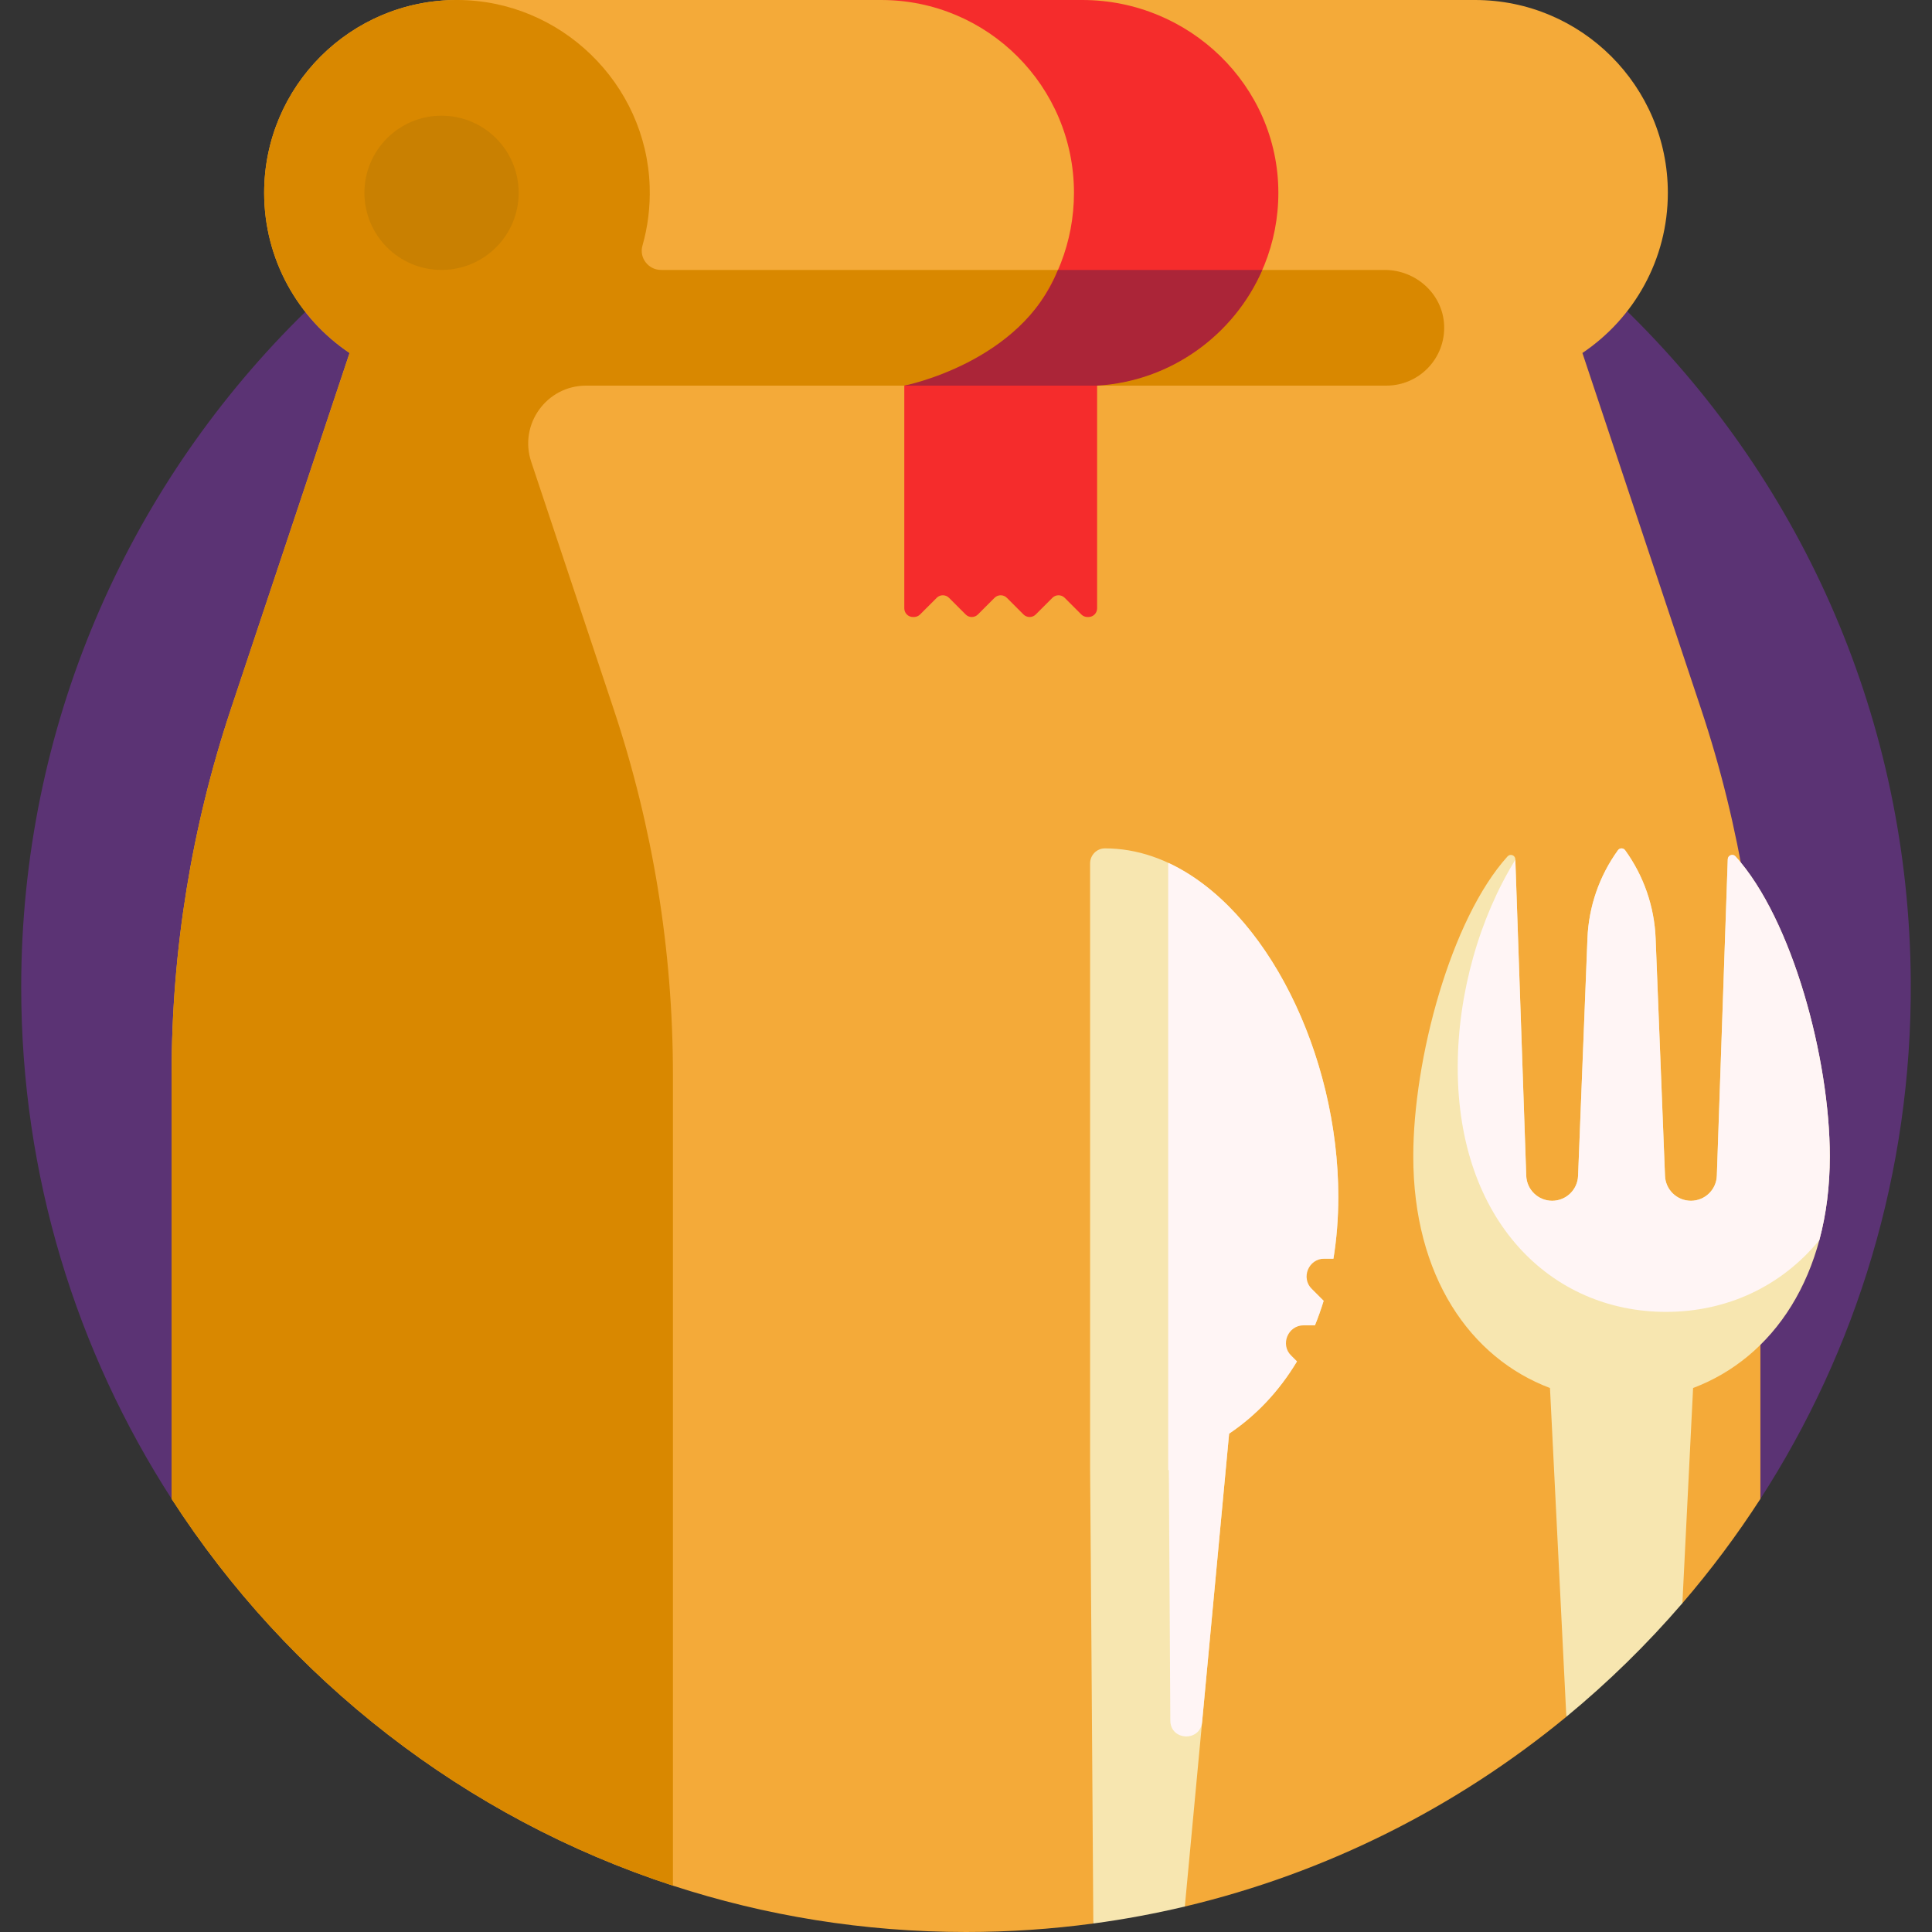
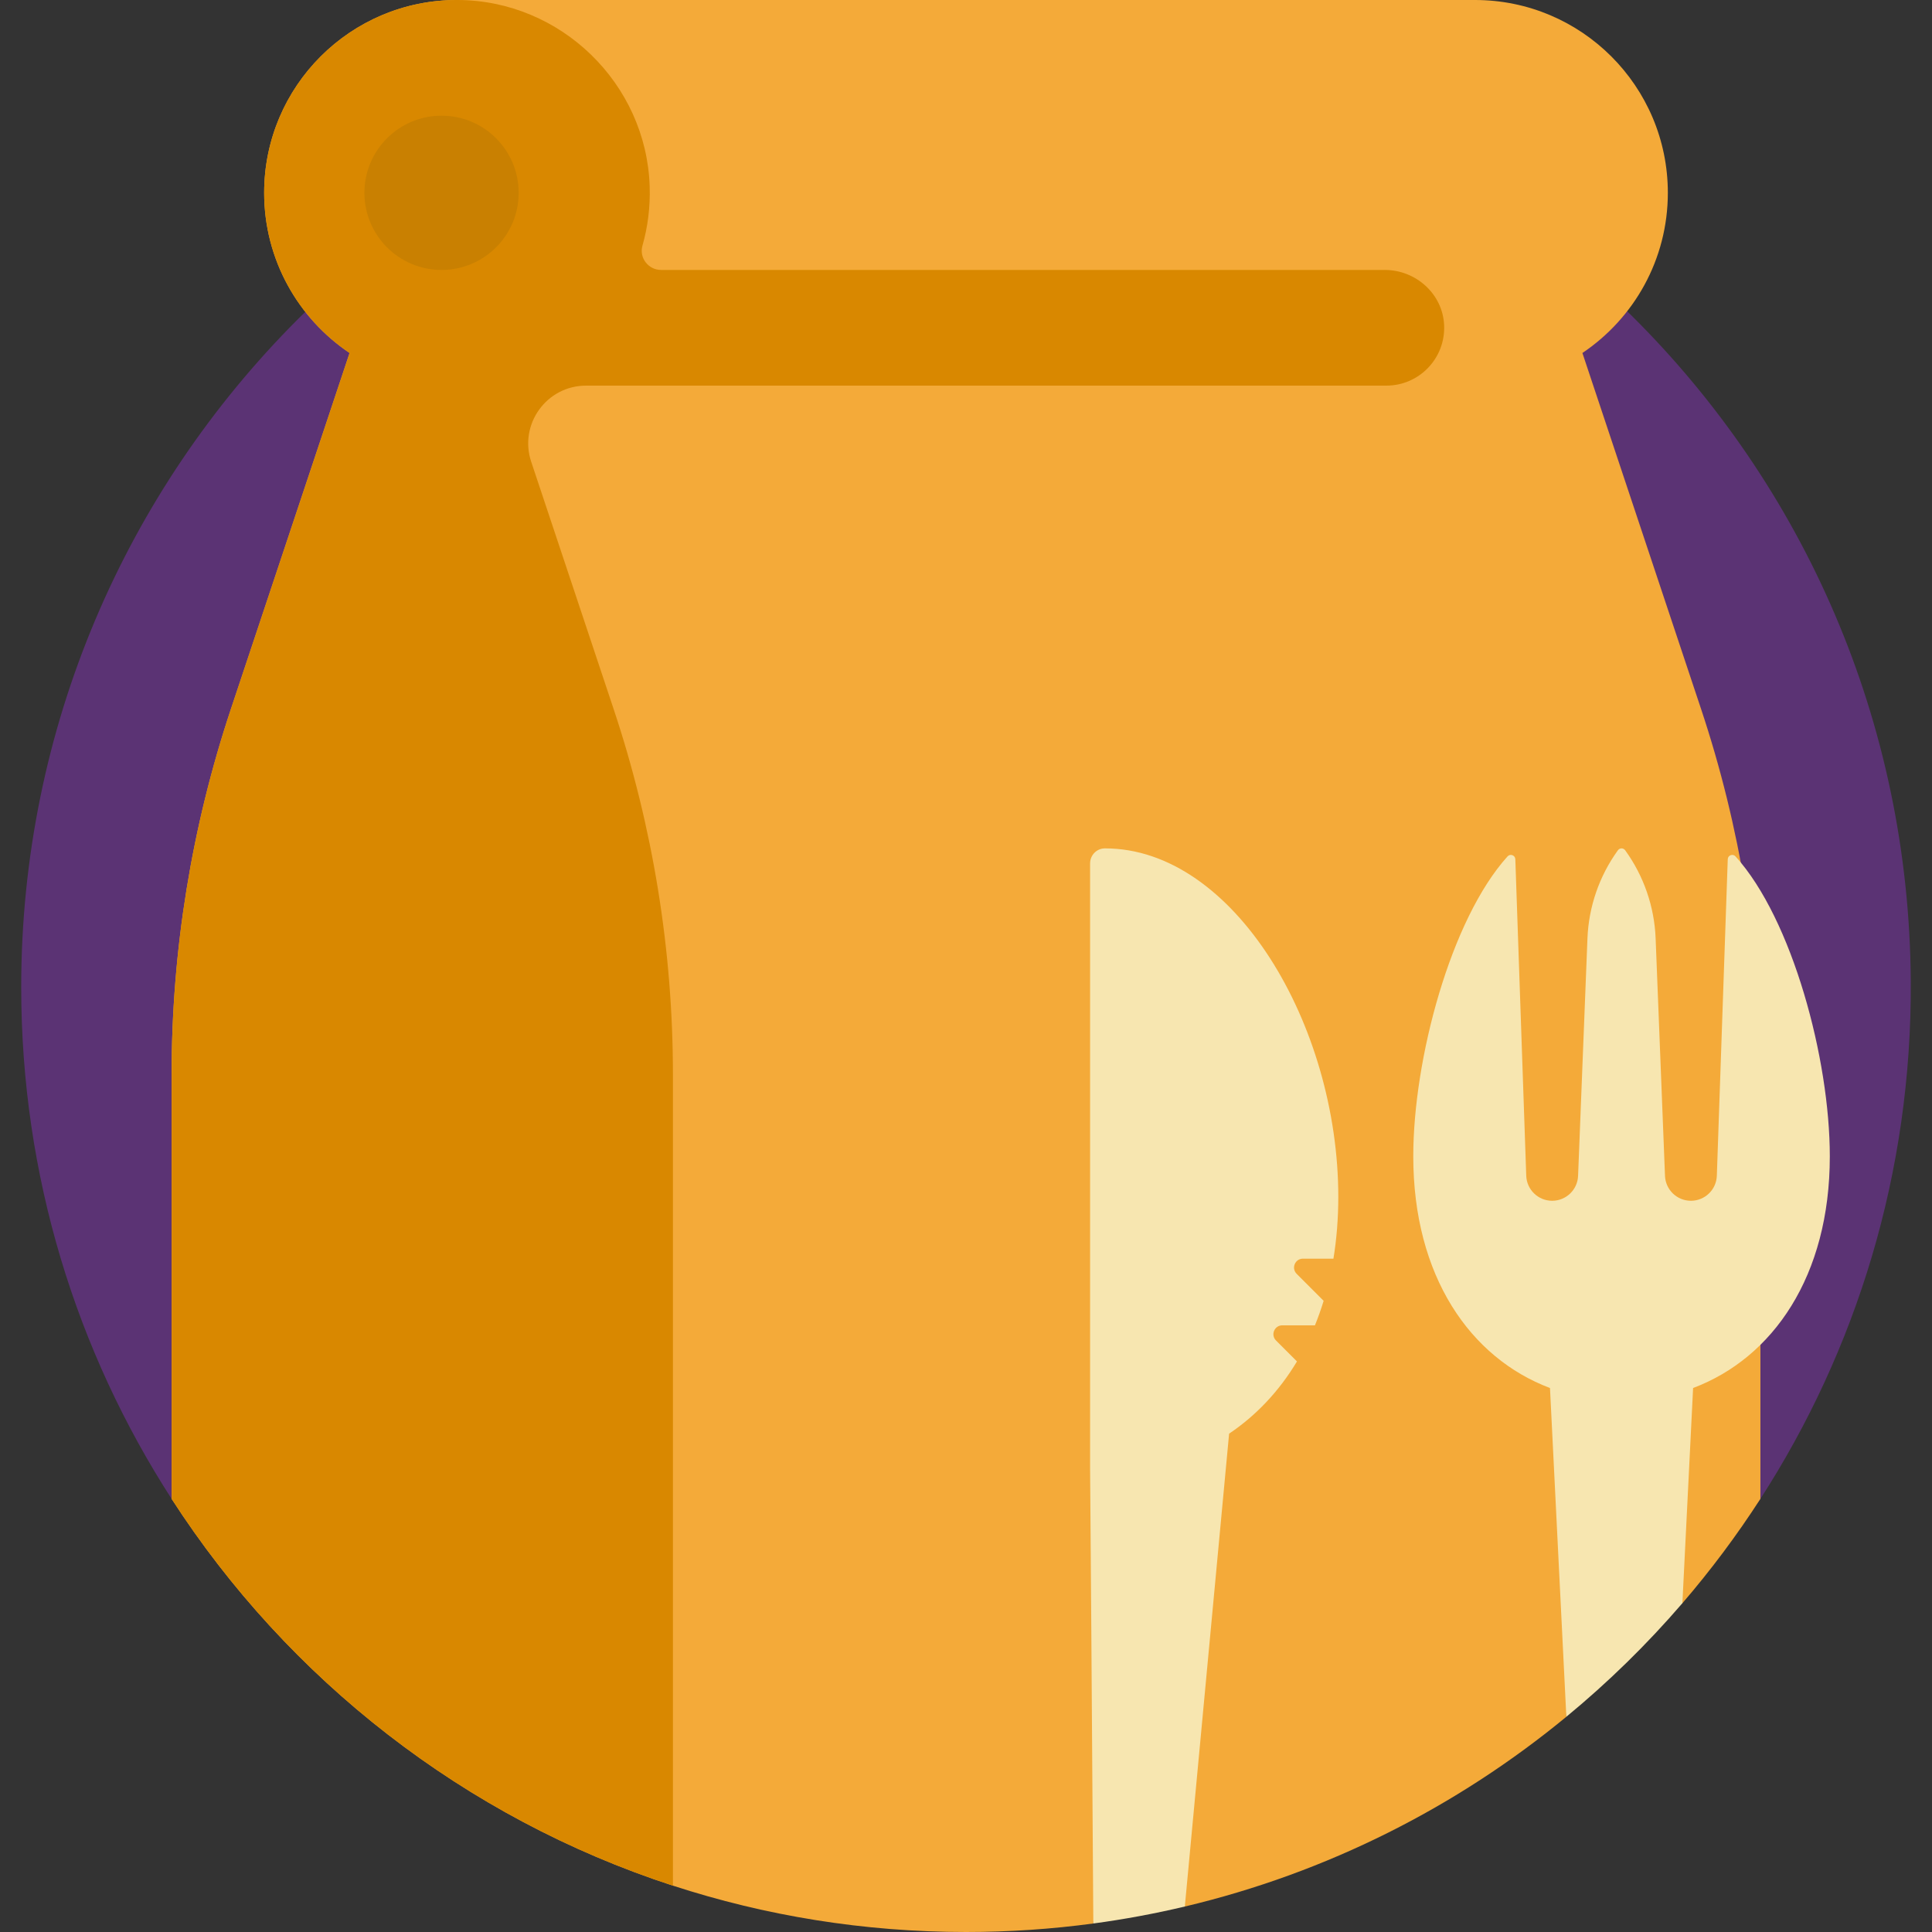
<svg xmlns="http://www.w3.org/2000/svg" id="Capa_1" enable-background="new 0 0 501 501" height="512" viewBox="0 0 501 501" width="512">
  <rect x="0" y="0" width="501" height="501" fill="#333333" stroke="none" />
  <path d="m52.799 392.066c-3.177.748-6.478-.57-8.25-3.311-24.707-38.253-39.049-83.829-39.049-132.755 0-135.133 109.403-244.713 244.469-244.999 135.285-.287 244.707 108.199 245.526 243.482.3 49.576-14.125 95.764-39.158 134.447-1.704 2.634-4.87 3.907-7.923 3.187-60.268-14.201-127.295-22.117-197.914-22.117-70.535 0-137.487 7.897-197.701 22.066z" fill="#5b3374" />
  <path d="m456.5 278.683v109.995c-6.125 9.491-12.889 18.531-20.229 27.06h-.641c-16.265 0-29.451 13.186-29.451 29.45-28.343 23.35-62.023 40.454-98.935 49.207h-19.329c-2.429 0-4.399 1.969-4.399 4.399h.001c-10.798 1.455-21.82 2.206-33.017 2.206-26.529 0-52.074-4.217-76-12.017-54.01-17.607-99.773-53.471-130-100.305v-109.995c0-32.245 5.198-64.279 15.395-94.869l30.76-92.28c-13.362-8.975-22.155-24.227-22.155-41.534 0-27.614 22.386-50 50-50h264c27.614 0 50 22.386 50 50 0 17.307-8.793 32.559-22.155 41.535l30.76 92.28c10.197 30.59 15.395 62.624 15.395 94.868z" fill="#f4aa39" />
  <path d="m359.076 70h-187.649c-3.285 0-5.73-3.128-4.831-6.288 1.379-4.845 2.045-9.99 1.879-15.315-.836-26.732-23.054-48.305-49.799-48.397-27.695-.095-50.176 22.327-50.176 50 0 17.307 8.793 32.559 22.155 41.535l-30.76 92.28c-10.197 30.59-15.395 62.623-15.395 94.868v109.995c30.227 46.834 75.99 82.698 130 100.305v-210.3c0-32.245-5.198-64.279-15.395-94.869l-21.357-64.071c-3.238-9.713 3.992-19.743 14.23-19.743h207.522c8.525 0 15.389-7.111 14.983-15.725-.38-8.068-7.33-14.275-15.407-14.275z" fill="#d98800" />
  <path d="m134.5 50c0 11.046-8.954 20-20 20s-20-8.954-20-20 8.954-20 20-20 20 8.954 20 20z" fill="#c98001" />
  <path d="m347.042 310.349c0 5.645-.435 10.998-1.262 16.044h-7.904c-2.053 0-3.082 2.483-1.63 3.935l6.997 6.997c-.671 2.193-1.425 4.312-2.256 6.355h-8.463c-2.053 0-3.082 2.483-1.63 3.935l5.43 5.43c-4.661 7.774-10.653 14.067-17.596 18.727l-11.483 122.624c-7.773 1.843-15.688 3.316-23.728 4.399-.293-43.629-.796-117.573-.835-117.575v-157.335c0-2.125 1.708-3.883 3.833-3.885h.039c33.406 0 60.488 45.797 60.488 90.349zm103.006-88.274c-.697-.77-1.976-.305-2.012.733l-2.831 82.077c-.125 3.623-3.098 6.495-6.723 6.495-3.612 0-6.579-2.852-6.721-6.461l-2.431-61.585c-.325-8.231-3.075-16.183-7.905-22.857-.46-.635-1.407-.635-1.867 0-4.83 6.674-7.58 14.625-7.905 22.857l-2.431 61.585c-.143 3.609-3.11 6.461-6.721 6.461-3.625 0-6.598-2.872-6.723-6.495l-2.831-82.077c-.036-1.038-1.315-1.503-2.012-.733-14.725 16.278-24.452 52.551-24.452 77.781 0 31.084 14.765 52.292 35.452 60.077l4.243 85.255c10.853-8.941 20.923-18.797 30.092-29.451l2.777-55.805c20.687-7.786 35.452-28.993 35.452-60.077.001-25.229-9.726-61.502-24.451-77.78z" fill="#f7e6b0" />
-   <path d="m347.042 310.349c0 5.645-.435 10.998-1.262 16.044h-2.34c-4.107 0-6.163 4.965-3.26 7.869l3.062 3.062c-.671 2.193-1.425 4.312-2.256 6.355h-2.899c-4.107 0-6.163 4.965-3.26 7.869l1.496 1.496c-4.661 7.774-10.653 14.067-17.596 18.727l-7.002 74.768c-.489 5.218-8.212 4.879-8.243-.361l-.382-64.95c-.056-.003-.113-.006-.169-.01v-157.333c.058-.037.076-.049.135-.086 25.381 11.862 43.976 49.633 43.976 86.55zm103.006-88.274c-.697-.77-1.976-.305-2.012.733l-2.831 82.077c-.125 3.623-3.098 6.495-6.723 6.495-3.612 0-6.579-2.852-6.721-6.461l-2.431-61.585c-.325-8.232-3.075-16.184-7.905-22.857-.46-.636-1.407-.636-1.867 0-4.83 6.674-7.58 14.625-7.905 22.857l-2.431 61.585c-.143 3.609-3.11 6.461-6.721 6.461-3.625 0-6.598-2.872-6.723-6.495l-2.826-81.941c-9.258 15.023-14.944 34.574-14.944 53.863 0 39.779 24.18 63.383 54.008 63.383 15.735 0 29.899-6.569 39.77-18.617 1.76-6.563 2.713-13.822 2.713-21.718.001-25.229-9.726-61.502-24.451-77.78z" fill="#fff5f5" />
-   <path d="m284.5 99.911v57.841c0 1.242-1.007 2.249-2.249 2.249h-.251c-.596 0-1.168-.237-1.59-.659l-4.32-4.32c-.878-.878-2.302-.878-3.18 0l-4.32 4.32c-.422.422-.994.659-1.59.659-.596 0-1.168-.237-1.59-.659l-4.32-4.32c-.878-.878-2.302-.878-3.18 0l-4.32 4.32c-.422.422-.994.659-1.59.659-.596 0-1.168-.237-1.59-.659l-4.32-4.32c-.878-.878-2.302-.878-3.18 0l-4.32 4.32c-.422.422-.994.659-1.59.659h-.251c-1.242 0-2.249-1.007-2.249-2.249v-57.752c24.785-2.964 44-24.417 44-50 0-27.614-22.386-50-50-50h52.173c27.688 0 50.741 22.153 50.827 49.841.083 26.679-20.731 48.515-47 50.07z" fill="#f52c2c" />
-   <path d="m327.339 70c-7.337 16.791-23.629 28.863-42.839 30h-50s30.333-5.917 39.839-30z" fill="#ab2538" />
</svg>